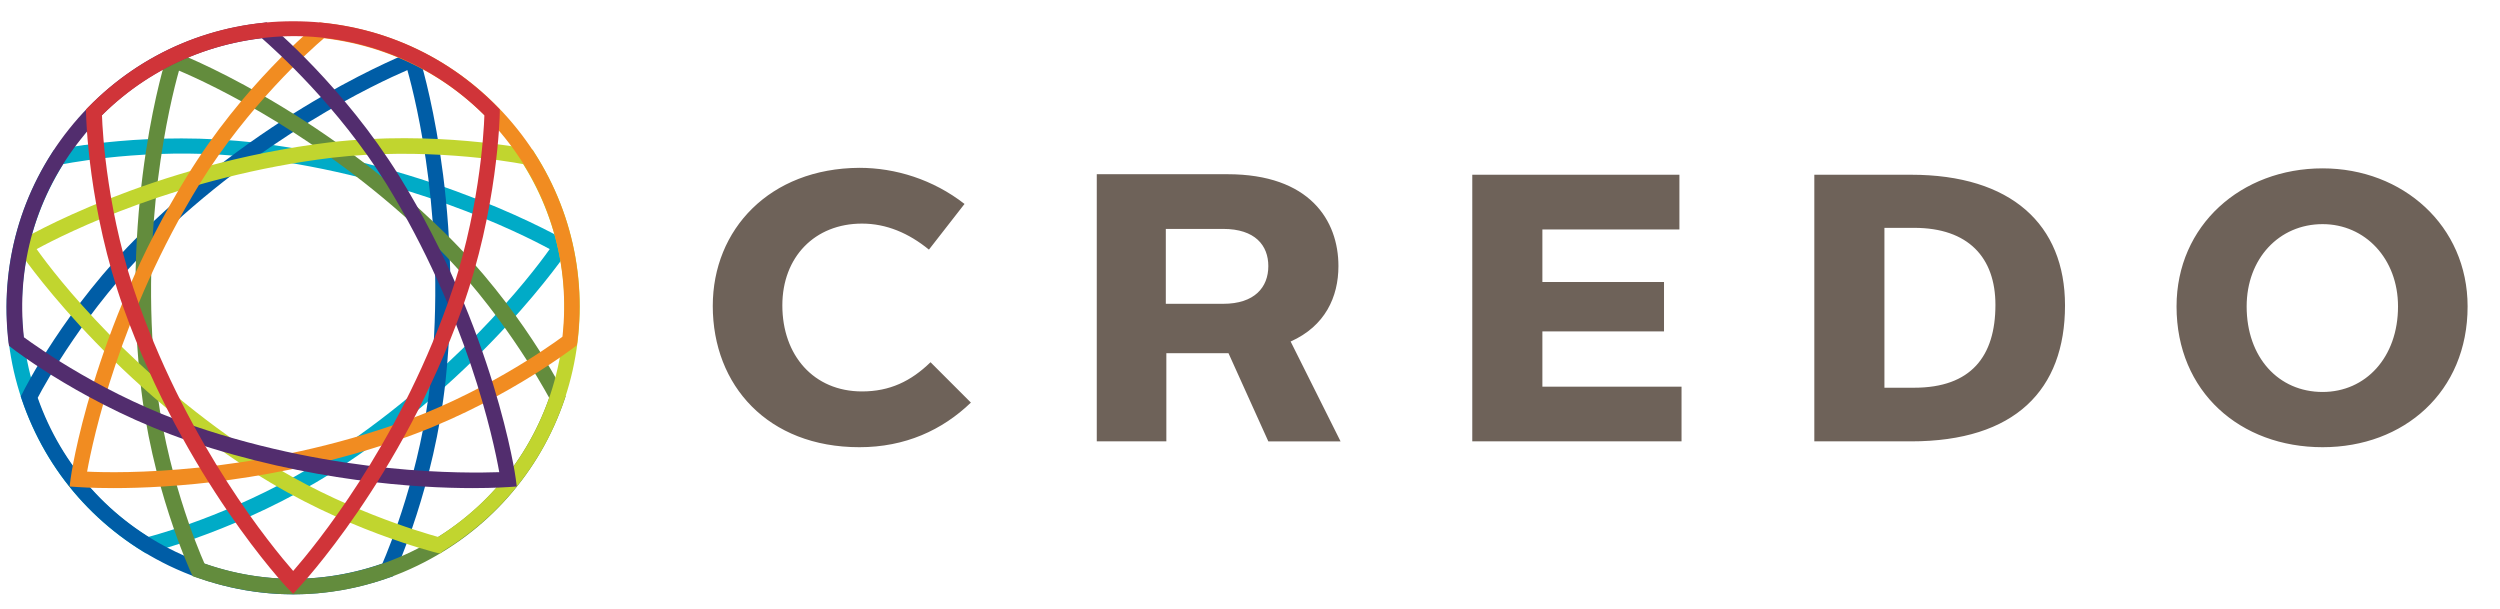
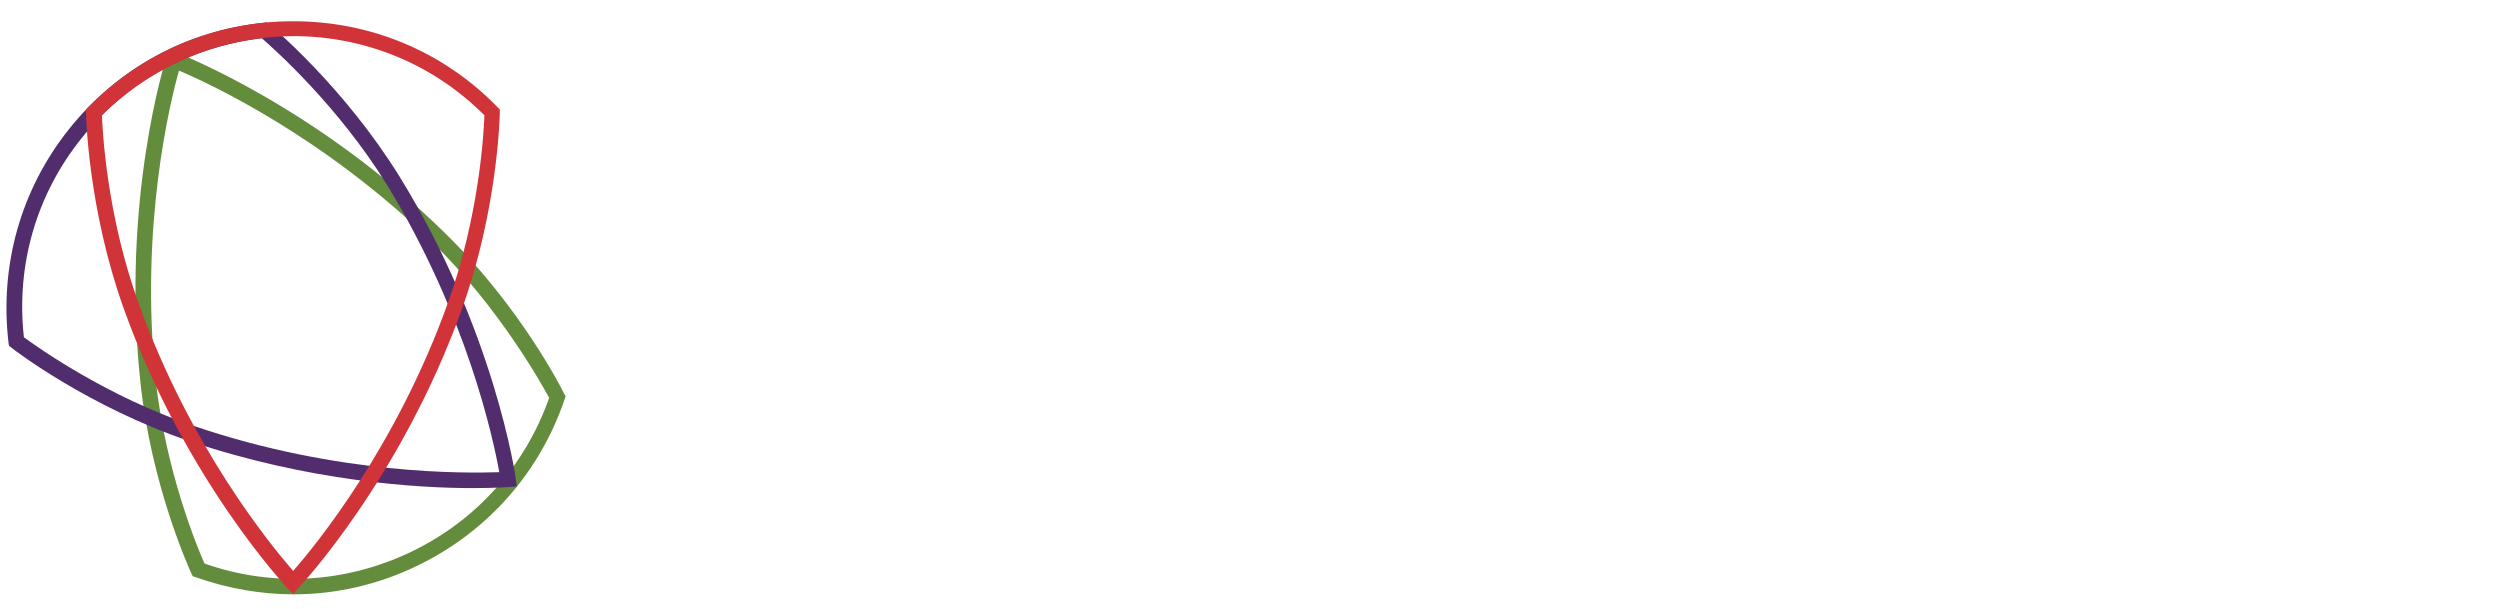
<svg xmlns="http://www.w3.org/2000/svg" version="1.1" id="Layer_1" x="0px" y="0px" viewBox="0 0 470.7 114.7" style="enable-background:new 0 0 470.7 114.7;" xml:space="preserve">
  <style type="text/css">
	.st0{fill:#6E6259;}
	.st1{fill:#00ABC7;}
	.st2{fill:#005DA6;}
	.st3{fill:#638C3D;}
	.st4{fill:#C1D52F;}
	.st5{fill:#F18C21;}
	.st6{fill:#522D6E;}
	.st7{fill:#D03439;}
</style>
-   <path class="st0" d="M423,57.7c0-9,6.1-15.5,14.3-15.5c8,0,14.2,6.5,14.2,15.5c0,9.6-6.1,16.1-14.2,16.1C429,73.8,423,67.3,423,57.7   M409.8,57.7c0,16.1,12,26.5,27.5,26.5c15.3,0,27.3-10.4,27.3-26.5c0-15.2-12.2-26-27.3-26C422,31.7,409.8,42.4,409.8,57.7   M354.8,73V42.9h5.6c10.2,0,15.3,5.6,15.3,14.5c0,9.7-4.6,15.6-15.3,15.6H354.8z M341.6,83.1h18.2c19.6,0,29-9.7,29-25.6  c0-15.2-10.1-24.6-29-24.6h-18.2V83.1z M277.3,83.1h39.3V72.8h-26.2V62.4h22.9v-9.3h-22.9v-9.9h25.8V32.9h-39V83.1z M219.5,57.2  V43.1h10.8c6,0,8.5,3.1,8.5,7c0,4-2.6,7.1-8.5,7.1H219.5z M206.4,83.1h13.2V66.5h11.4h0.3l7.5,16.6h13.6l-9.4-18.8  c6.5-2.9,9-8.4,9-14.2c0-8.6-5.4-17.3-20.9-17.3h-24.6V83.1z M134.2,57.6c0,15,10.4,26.6,27.6,26.6c8.6,0,15.6-3.2,21-8.4l-7.6-7.6  c-3.7,3.6-7.7,5.5-12.9,5.5c-9.1,0-15-6.8-15-16.2c0-9.1,6.1-15.4,15-15.4c4.6,0,8.8,1.8,12.6,4.9l6.7-8.6c-5.9-4.6-13-6.8-19.8-6.8  C144.9,31.7,134.2,43.2,134.2,57.6" />
-   <path class="st1" d="M27.5,104.2l-0.5-0.3C14.5,96.2,5.9,84.2,2.6,69.9l0,0c-3.2-14.2-0.7-28.8,7.2-41.1l0.3-0.5l0.6-0.1  c0.7-0.2,17.8-3.7,37.6-1.3c33.8,4.1,57.9,18.2,58.1,18.3l1.3,0.8l-0.8,1.3c-0.2,0.2-15.7,23.4-44.4,41.7  C45.7,99.6,28.8,103.9,28,104.1L27.5,104.2z M5.4,69.3c3,13.3,11,24.5,22.5,31.8c3.1-0.8,18.4-5.3,33-14.6  C85.2,71,99.9,52,103.5,46.9c-5.5-3-27-13.7-55.6-17.2c-17.2-2.1-32.8,0.6-36,1.2C4.7,42.4,2.4,56,5.4,69.3L4,69.6L5.4,69.3z" />
-   <path class="st2" d="M55.2,111.9c-8,0-15.9-1.8-23.4-5.4h0c-13.2-6.4-23-17.5-27.7-31.3l-0.2-0.6l0.3-0.5  c0.3-0.7,8.2-16.3,22.4-30.2C50.8,20.1,76.9,10,77.1,9.9l1.4-0.5l0.5,1.5c0.1,0.3,8.5,26.9,4.9,60.7c-2.1,19.8-9.3,35.7-9.6,36.3  l-0.3,0.6l-0.6,0.2C67.5,110.8,61.3,111.9,55.2,111.9z M33.1,103.9c12.3,5.9,26,6.7,38.9,2.2c1.3-3,7.3-17.6,9.1-34.9  c3-28.7-2.7-52-4.4-58C70.9,15.7,49.2,25.8,28.6,46C16.3,58.2,8.6,72,7.1,74.9C11.6,87.7,20.8,98,33.1,103.9l-0.6,1.3L33.1,103.9z" />
  <path class="st3" d="M55.3,111.9c-6.2,0-12.4-1.1-18.4-3.2l-0.6-0.2l-0.3-0.6c-0.3-0.7-7.6-16.6-9.6-36.3  c-3.6-33.9,4.8-60.5,4.9-60.7l0.5-1.5l1.4,0.5c0.3,0.1,26.3,10.1,50.6,34c14.2,13.9,22.1,29.5,22.4,30.2l0.3,0.5l-0.2,0.6  c-4.7,13.8-14.5,24.9-27.7,31.3l0,0C71.2,110.1,63.2,111.9,55.3,111.9z M38.5,106.1c12.8,4.5,26.6,3.7,38.9-2.2l0.6,1.3l-0.6-1.3  c12.3-5.9,21.5-16.2,26-29C101.8,72,94.1,58.2,81.8,46C61.2,25.8,39.4,15.7,33.7,13.3c-1.7,6-7.4,29.4-4.4,58  C31.1,88.5,37.2,103.2,38.5,106.1z" />
-   <path class="st4" d="M82.9,104.2l-0.6-0.1c-0.7-0.2-17.7-4.4-34.4-15.1C19.2,70.6,3.7,47.4,3.5,47.2l-0.8-1.3L4,45.2  C4.2,45,28.3,30.9,62.1,26.8C81.8,24.5,99,28,99.7,28.1l0.6,0.1l0.3,0.5c7.9,12.3,10.4,26.9,7.2,41.1l0,0  c-3.2,14.2-11.9,26.3-24.3,33.9L82.9,104.2z M6.9,46.9C10.5,52,25.2,71,49.5,86.5c14.6,9.3,29.8,13.7,33,14.6  c11.5-7.3,19.5-18.5,22.5-31.8l1.4,0.3l-1.4-0.3c3-13.3,0.7-26.9-6.5-38.4c-3.2-0.6-18.8-3.2-36-1.2C33.8,33.2,12.4,43.9,6.9,46.9z" />
-   <path class="st5" d="M21.4,91.9c-4.3,0-6.7-0.2-6.8-0.2l-1.5-0.1l0.2-1.5c0-0.3,4-27.9,21.9-56.9C45.6,16.2,59.1,5,59.7,4.6l0.5-0.4  l0.6,0.1c14.5,1.5,27.5,8.6,36.6,20l0,0c9.1,11.4,13.1,25.7,11.3,40.1l-0.1,0.6l-0.5,0.4c-0.6,0.4-14.5,11.1-33.3,17.5  C52.2,90.7,31.6,91.9,21.4,91.9z M16.4,88.8c6.3,0.3,30.3,0.6,57.5-8.7c16.4-5.6,29.3-14.7,32-16.7c1.5-13.5-2.3-26.8-10.8-37.4l0,0  C86.6,15.4,74.5,8.8,61,7.2c-2.5,2.1-14.3,12.7-23.4,27.4C22.5,59.2,17.5,82.7,16.4,88.8z" />
  <path class="st6" d="M89,91.9c-10.2,0-30.7-1.2-53.5-8.9c-18.8-6.4-32.7-17-33.3-17.5l-0.5-0.4l-0.1-0.6C-0.1,50,3.9,35.7,13,24.3  l0,0c9.1-11.4,22.1-18.5,36.6-20l0.6-0.1l0.5,0.4c0.6,0.5,14,11.7,24.5,28.6c17.9,29,21.9,56.6,21.9,56.9l0.2,1.5l-1.5,0.1  C95.7,91.7,93.2,91.9,89,91.9z M4.5,63.5c2.6,1.9,15.5,11.1,32,16.7c27.3,9.3,51.3,8.9,57.5,8.7c-1.1-6.2-6.1-29.6-21.2-54.2  C63.6,19.9,51.8,9.4,49.3,7.2c-13.5,1.6-25.6,8.2-34,18.9l-1.1-0.9l1.1,0.9C6.8,36.7,3,50,4.5,63.5z" />
  <path class="st7" d="M55.2,111.8l-1.1-1.1c-0.2-0.2-19.3-20.5-30.8-52.6c-6.7-18.7-7.1-36.2-7.1-36.9l0-0.6l0.4-0.4  C26.9,9.7,40.6,4,55.2,4h0c14.6,0,28.3,5.7,38.5,16.2l0.4,0.4l0,0.6c0,0.7-0.4,18.2-7.1,36.9c-11.5,32.1-30.6,52.4-30.8,52.6  L55.2,111.8z M19.2,21.7c0.1,3.3,1,19.1,6.9,35.4c9.7,27.1,25,45.7,29.1,50.4c4.1-4.7,19.4-23.3,29.1-50.4  c5.9-16.3,6.8-32.1,6.9-35.4c-9.6-9.6-22.4-14.9-36-14.9h0C41.6,6.9,28.8,12.2,19.2,21.7z" />
</svg>